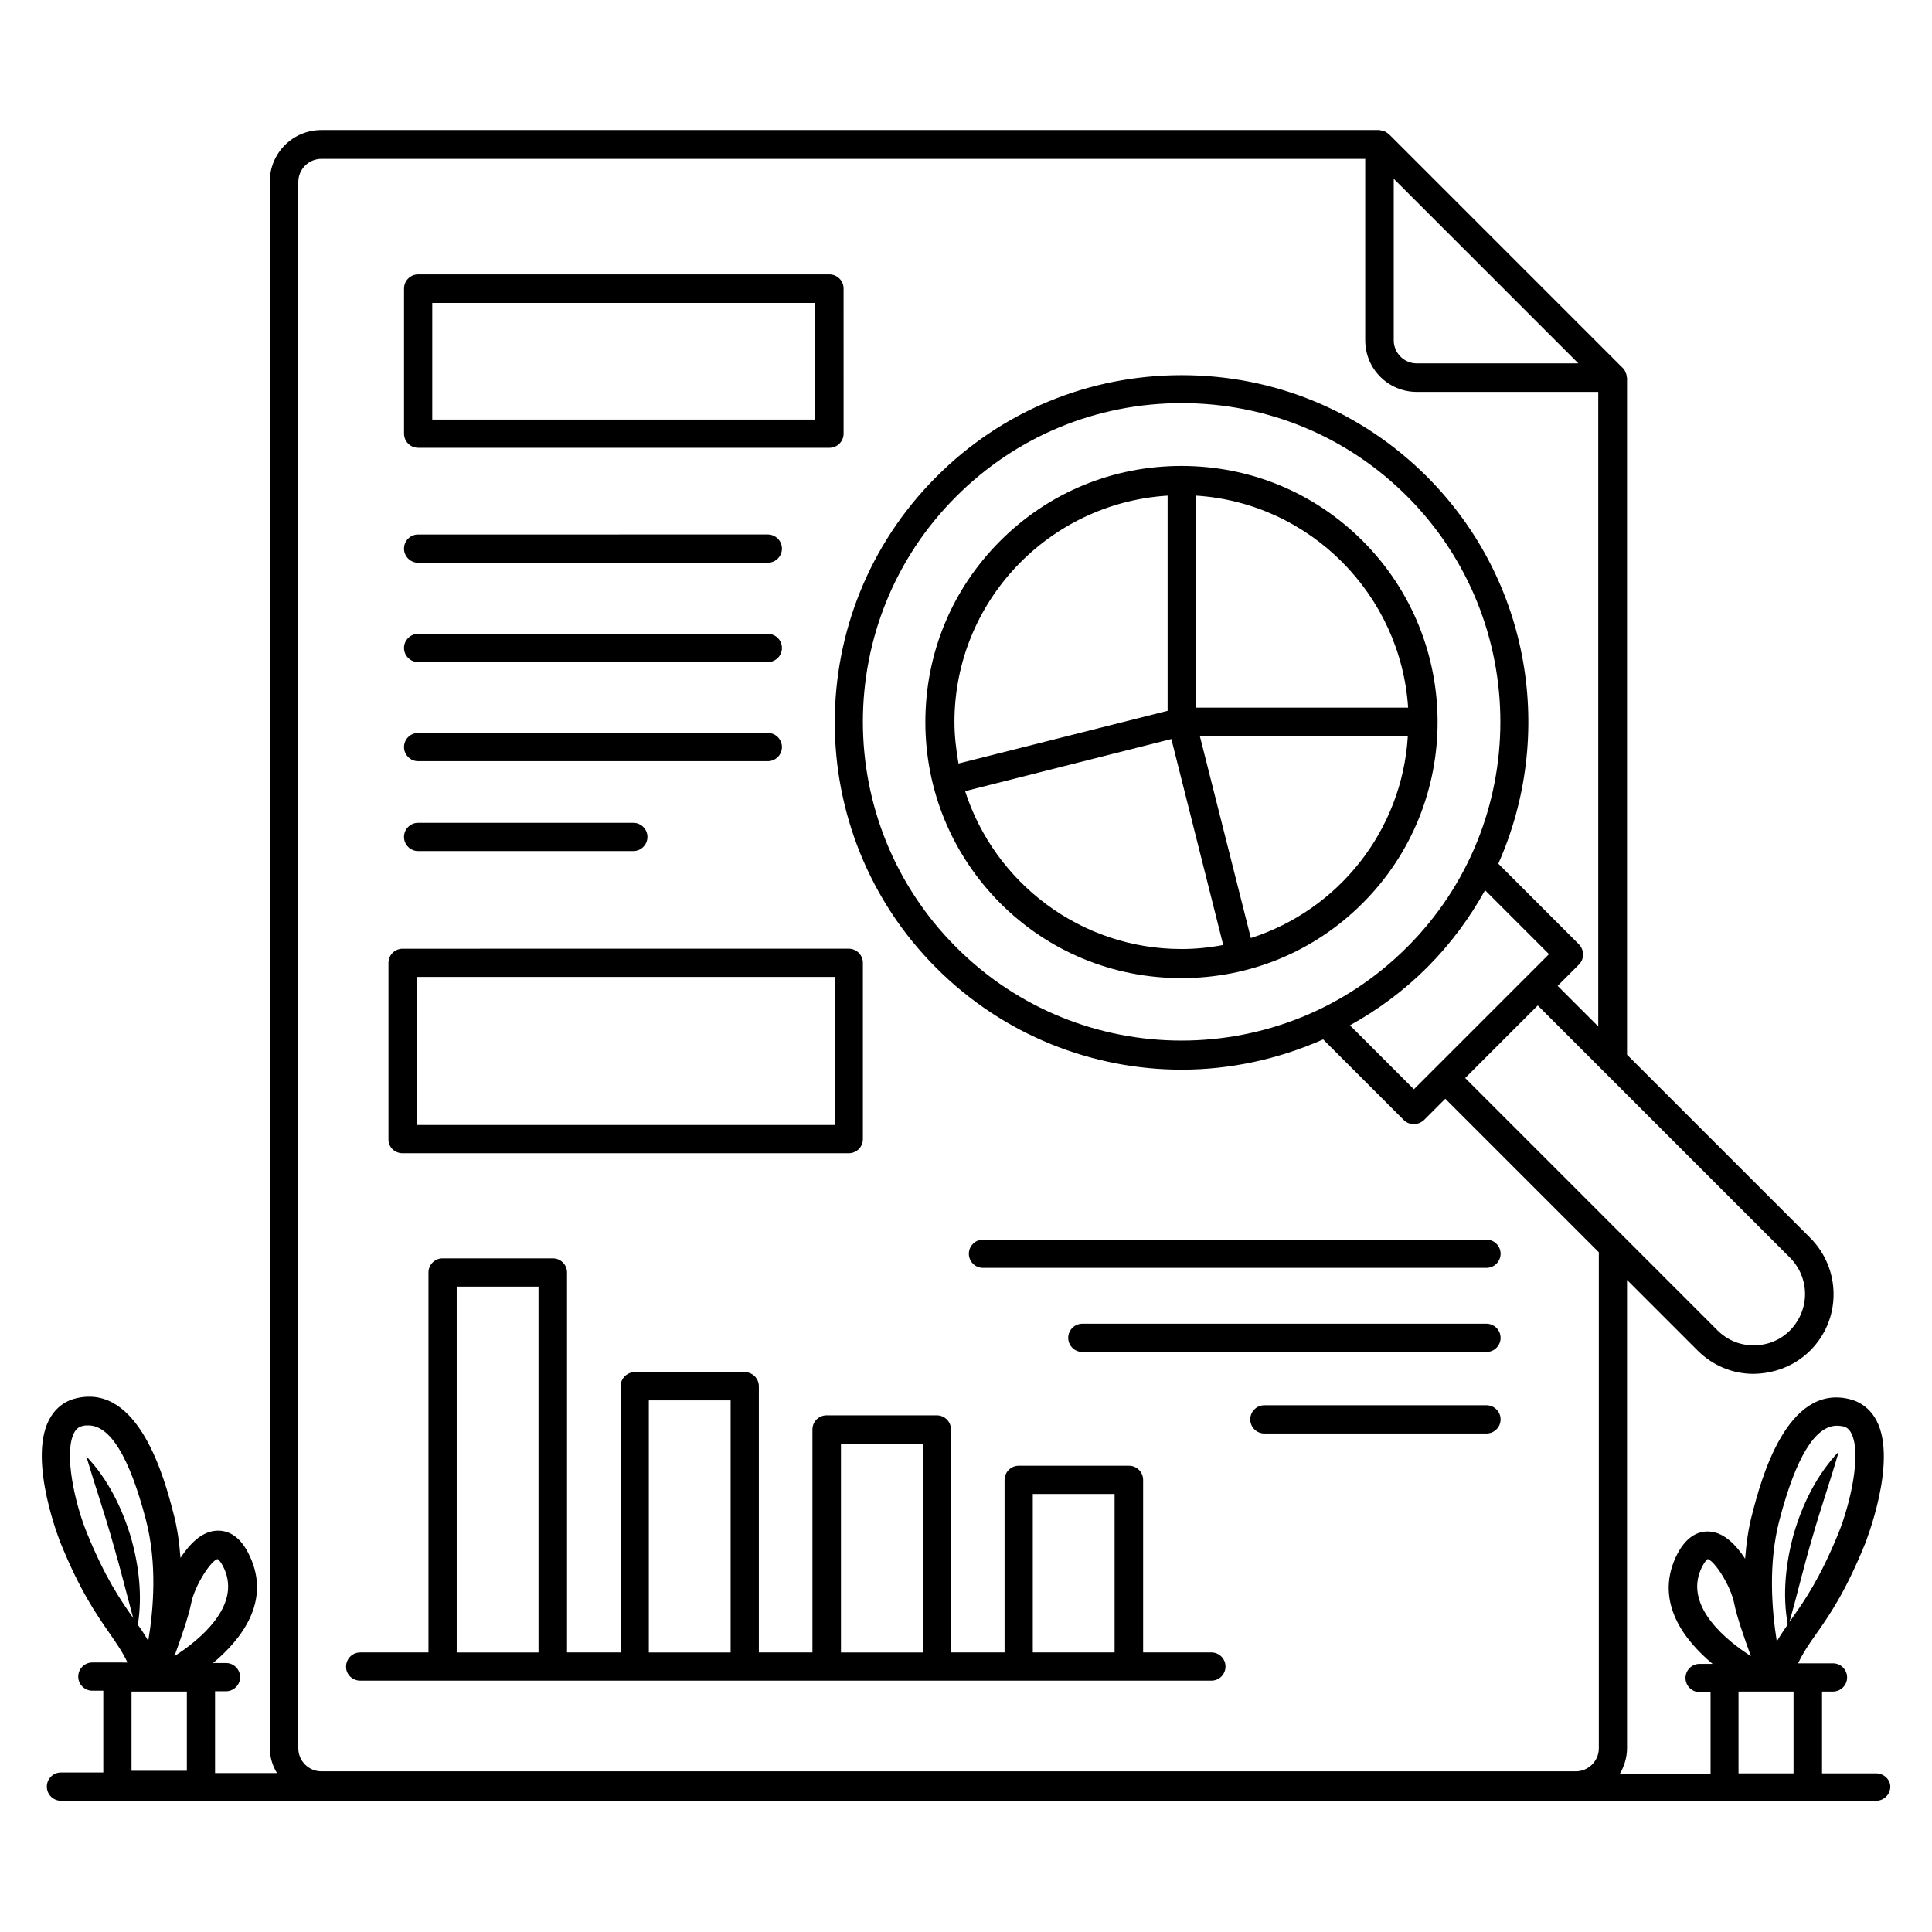
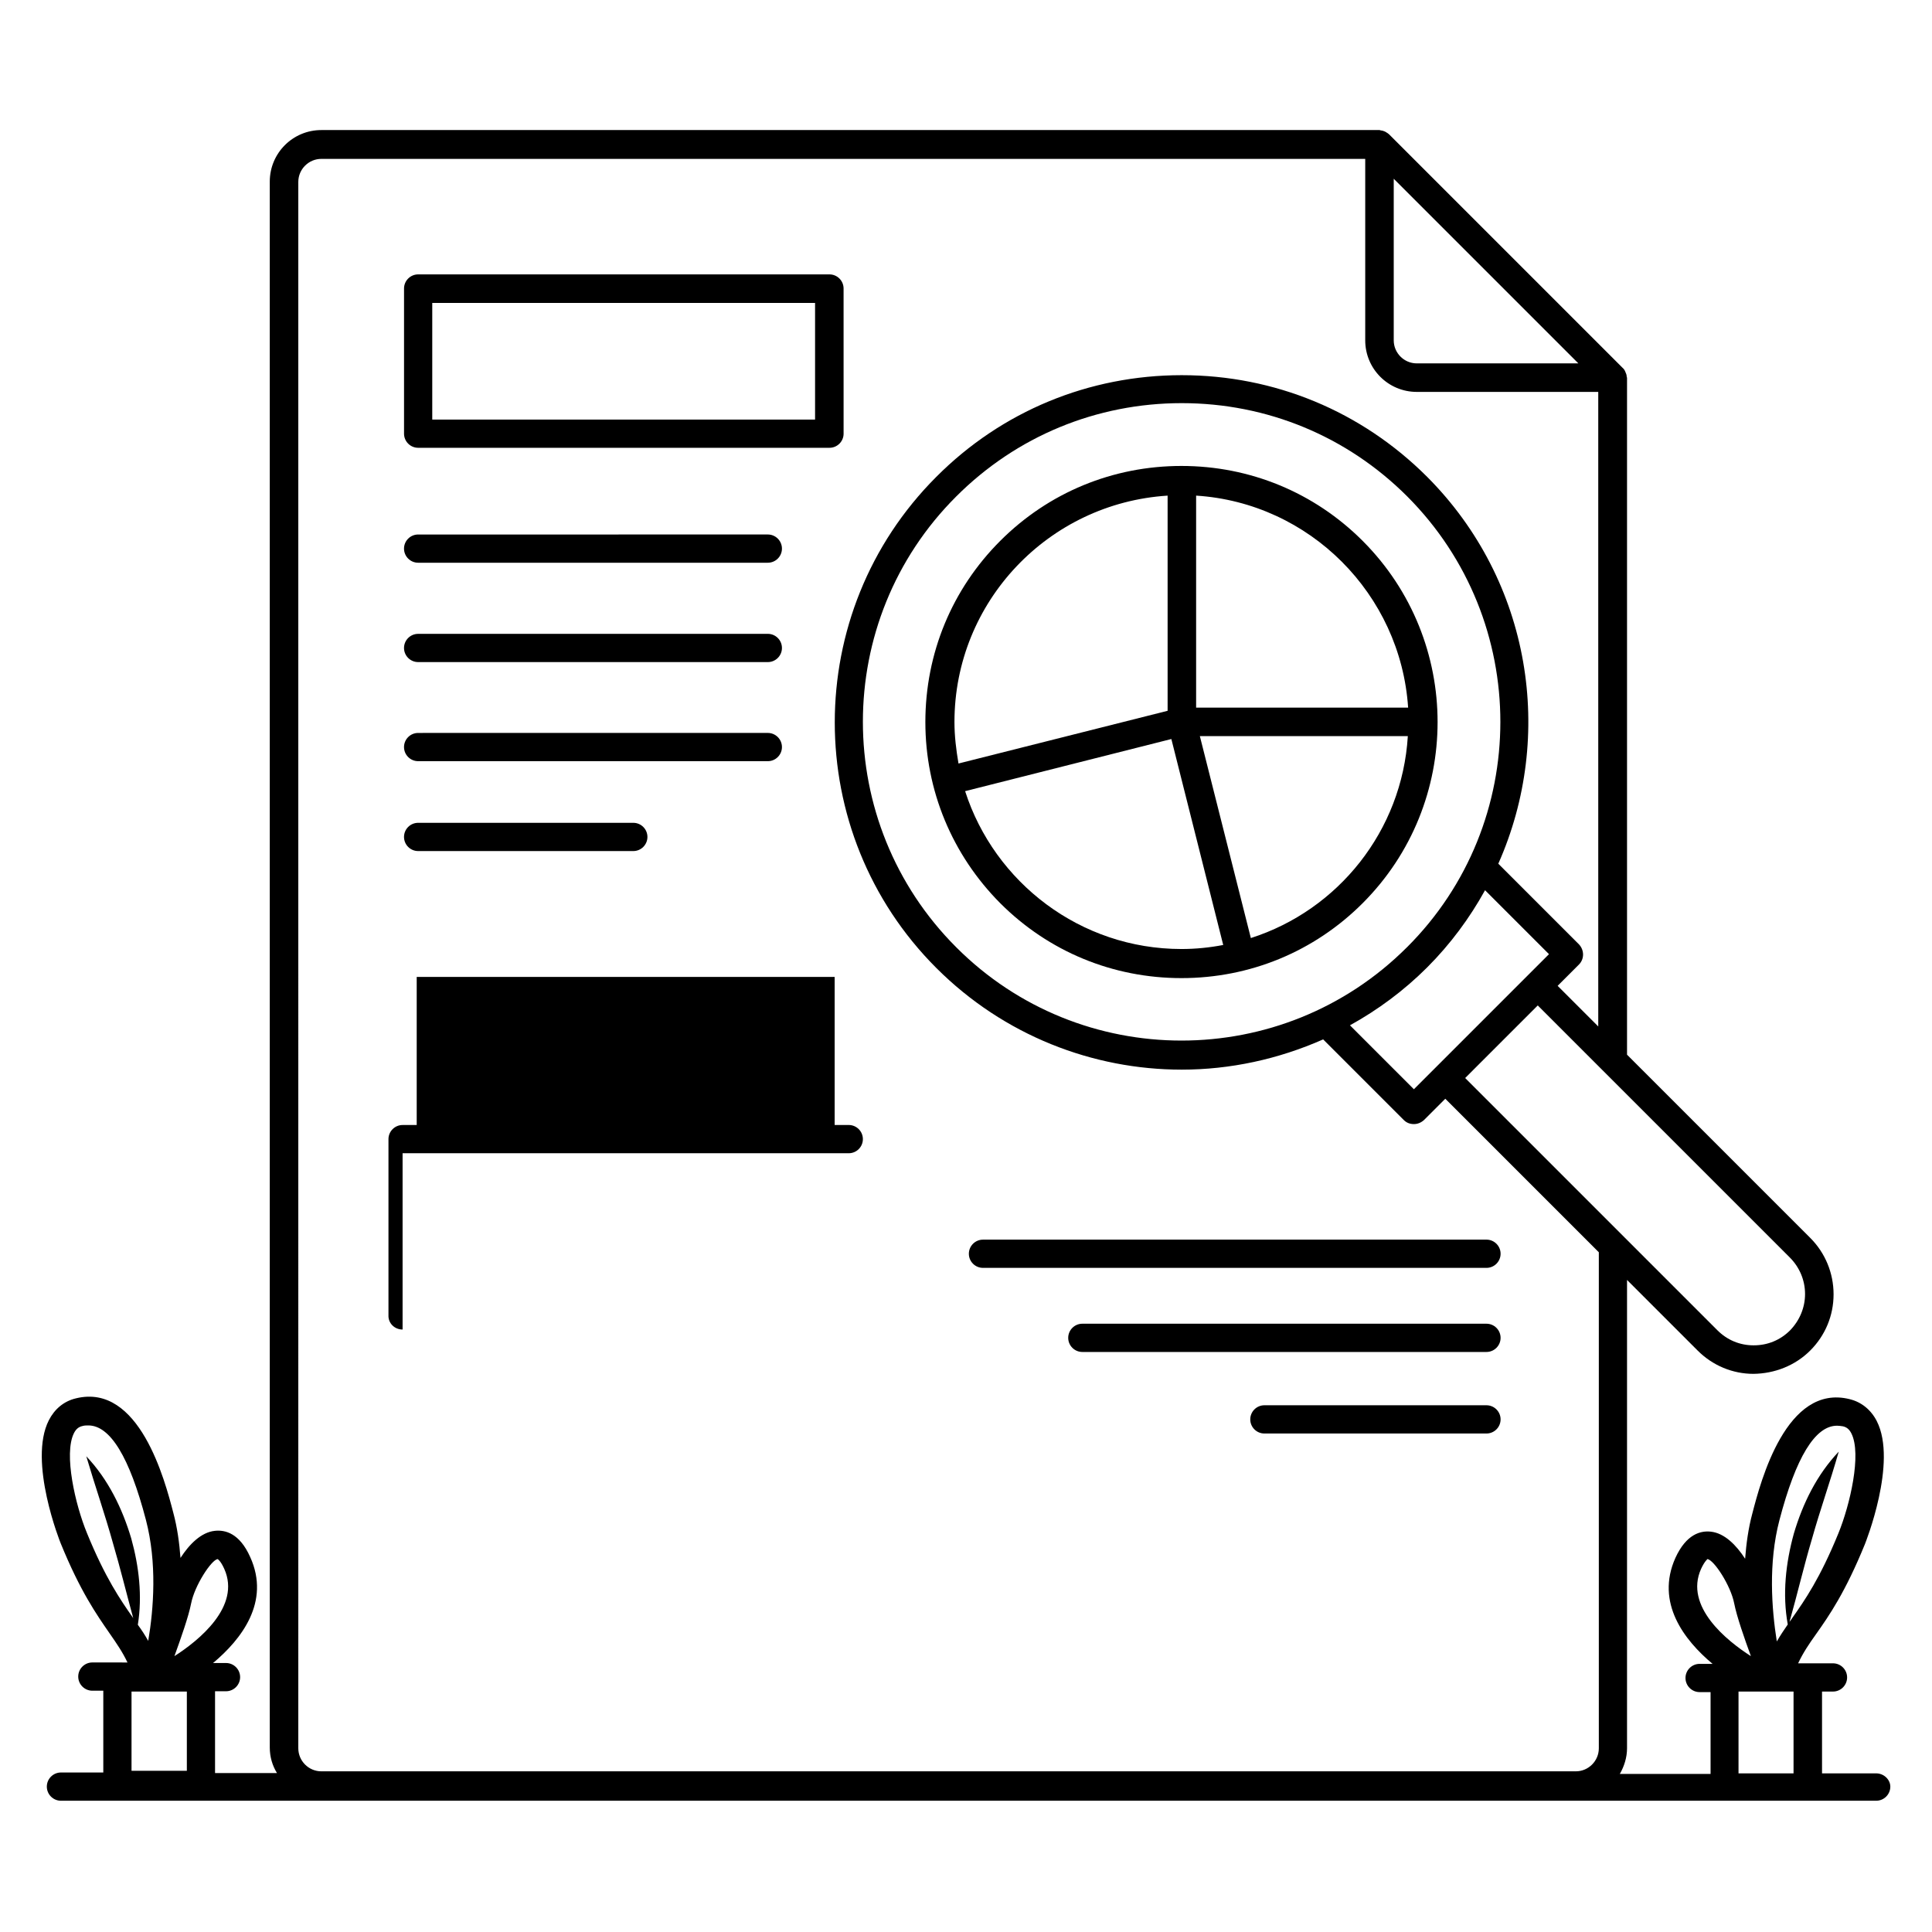
<svg xmlns="http://www.w3.org/2000/svg" fill="#000000" width="800px" height="800px" version="1.1" viewBox="144 144 512 512">
  <g>
    <path d="m641.21 613.96h-14.352v-21.68h2.902c2.062 0 3.742-1.68 3.742-3.742s-1.68-3.742-3.742-3.742h-6.566-0.078-2.594c1.297-2.75 2.824-5.039 4.734-7.711 3.512-4.961 7.785-11.145 12.977-23.895 0.078-0.23 8.703-21.68 3.129-32.594-1.527-2.977-4.047-5.039-7.176-5.801-16.793-4.199-23.586 21.754-25.801 30.305-1.07 3.969-1.602 8.016-1.91 11.984-2.367-3.664-5.496-6.793-9.082-7.176-2.672-0.305-6.488 0.609-9.391 6.945-5.344 11.91 2.367 21.832 9.848 28.09h-3.434c-2.062 0-3.742 1.68-3.742 3.742s1.68 3.742 3.742 3.742h2.902v21.68l-24.047 0.004c1.145-1.984 1.91-4.352 1.91-6.793v-124.12l18.703 18.703c3.969 3.969 9.238 6.184 14.809 6.184 5.574-0.078 10.992-2.137 15.039-6.184 3.969-3.969 6.184-9.238 6.184-14.887 0-5.648-2.215-10.992-6.184-14.961l-48.551-48.551v-179.39c0-0.078-0.078-0.152-0.078-0.23 0-0.305-0.078-0.688-0.23-0.992-0.078-0.152-0.078-0.23-0.152-0.383-0.152-0.383-0.383-0.762-0.762-1.07l-61.754-61.754c-0.305-0.305-0.688-0.535-1.07-0.762-0.078-0.078-0.23-0.078-0.383-0.152-0.227-0.148-0.609-0.148-0.914-0.227-0.078 0-0.152-0.078-0.23-0.078l-280.45 0.004c-7.559 0-13.664 6.106-13.664 13.664v414.96c0 2.519 0.688 4.809 1.91 6.793l-16.414-0.004v-21.68h2.902c2.062 0 3.742-1.68 3.742-3.742s-1.68-3.742-3.742-3.742l-3.434 0.008c7.481-6.258 15.266-16.184 9.848-28.09-2.824-6.336-6.641-7.25-9.391-6.945-3.586 0.383-6.719 3.512-9.082 7.176-0.305-3.969-0.84-8.016-1.91-11.984-2.215-8.551-9.008-34.426-25.801-30.305-3.207 0.762-5.648 2.824-7.176 5.801-5.574 10.914 3.055 32.441 3.129 32.594 5.191 12.746 9.543 18.93 12.977 23.895 1.91 2.75 3.434 4.961 4.734 7.711l-2.672-0.008h-6.641c-2.062 0-3.742 1.68-3.742 3.742s1.68 3.742 3.742 3.742h2.902v21.68l-11.223-0.004c-2.062 0-3.742 1.68-3.742 3.742s1.68 3.742 3.742 3.742h481.06c2.062 0 3.742-1.68 3.742-3.742 0-1.832-1.68-3.512-3.742-3.512zm-18.852-127.02c0 3.586-1.449 7.023-3.969 9.617-2.594 2.594-5.953 3.969-9.617 3.969h-0.078c-3.586 0-6.945-1.375-9.543-3.969l-66.867-66.867 19.238-19.238 66.793 66.793c2.59 2.594 4.043 6.031 4.043 9.695zm-103.66-54.277-16.945-16.945c7.328-4.047 14.273-9.16 20.457-15.344 6.184-6.184 11.297-13.129 15.344-20.457l16.945 16.945zm-1.832-37.633c-32.977 32.977-86.562 32.977-119.46 0-32.977-32.977-32.977-86.562 0-119.46 15.953-15.953 37.176-24.734 59.77-24.734s43.816 8.777 59.77 24.734c32.902 32.98 32.902 86.566-0.074 119.46zm-3.512-203.66 48.93 48.93h-42.824c-3.359 0-6.106-2.75-6.106-6.106zm-290.3 0.84c0-3.359 2.75-6.106 6.106-6.106h276.64v48.09c0 7.559 6.106 13.664 13.664 13.664h48.09v168.16l-10.762-10.762 5.648-5.648c1.449-1.449 1.449-3.816 0-5.344l-21.375-21.375c15.039-33.816 8.777-74.809-18.855-102.52-17.406-17.406-40.457-26.945-65.039-26.945-24.578 0-47.711 9.543-65.039 26.945-35.879 35.879-35.879 94.273 0 130.15 17.938 17.938 41.527 26.945 65.039 26.945 12.824 0 25.57-2.75 37.48-8.016l21.375 21.375c0.762 0.762 1.68 1.07 2.672 1.07 0.992 0 1.91-0.383 2.672-1.07l5.648-5.648 40.688 40.688v131.45c0 3.359-2.75 6.106-6.106 6.106h-332.44c-3.359 0-6.106-2.75-6.106-6.106zm-21.375 364.96s0.762 0.383 1.754 2.594c4.504 10-6.871 19.082-13.207 23.129 1.68-4.656 3.742-10.457 4.426-13.969 0.922-4.731 5.348-11.523 7.027-11.754zm-34.656-6.945c-3.055-7.406-6.184-20.914-3.434-26.41 0.535-1.07 1.223-1.68 2.289-1.91 0.535-0.152 0.992-0.152 1.527-0.152 5.801 0 10.914 8.398 15.266 25.039 2.977 11.375 2.062 23.512 0.609 32.062-0.84-1.527-1.754-2.902-2.75-4.273 1.223-7.633 0.305-15.496-1.754-22.902-2.367-7.938-6.106-15.648-11.91-21.754 2.367 8.016 4.961 15.418 7.098 23.129 1.91 6.488 3.512 13.055 5.344 19.77-0.078-0.078-0.078-0.152-0.152-0.23-3.199-4.582-7.246-10.383-12.133-22.367zm17.102 42.059h9.391v20.992h-14.66v-20.992zm431.44-45.418c4.352-16.641 9.465-25.039 15.266-25.039 0.535 0 0.992 0.078 1.527 0.152 1.07 0.23 1.754 0.84 2.289 1.91 2.75 5.496-0.383 18.93-3.434 26.41-4.887 11.984-8.93 17.785-12.215 22.441-0.23 0.383-0.457 0.688-0.762 1.07 2.137-7.559 3.816-14.809 5.953-21.984 2.137-7.633 4.809-15.113 7.098-23.129-5.801 6.106-9.543 13.742-11.91 21.754-2.137 7.785-3.055 16.031-1.602 24.047-0.992 1.449-1.984 2.902-2.902 4.504-1.367-8.625-2.285-20.762 0.691-32.137zm-20.762 12.898c0.992-2.137 1.68-2.519 1.68-2.594 1.754 0.23 6.184 7.023 7.098 11.754 0.688 3.512 2.75 9.391 4.426 13.969-6.332-4.043-17.707-13.129-13.203-23.129zm9.922 54.199v-21.68h14.582v21.68z" />
-     <path d="m250.69 449.62h118.24c2.062 0 3.742-1.68 3.742-3.742v-46.719c0-2.062-1.68-3.742-3.742-3.742l-118.24 0.004c-2.062 0-3.742 1.68-3.742 3.742v46.719c-0.074 2.059 1.605 3.738 3.742 3.738zm3.742-46.719h110.76v39.234l-110.76 0.004z" />
+     <path d="m250.69 449.62h118.24c2.062 0 3.742-1.68 3.742-3.742c0-2.062-1.68-3.742-3.742-3.742l-118.24 0.004c-2.062 0-3.742 1.68-3.742 3.742v46.719c-0.074 2.059 1.605 3.738 3.742 3.738zm3.742-46.719h110.76v39.234l-110.76 0.004z" />
    <path d="m505.11 287.33c-12.824-12.824-29.848-19.848-48.016-19.848-18.168 0-35.191 7.023-48.016 19.848s-19.848 29.848-19.848 48.016 7.098 35.191 19.848 48.016c12.824 12.824 29.848 19.848 48.016 19.848 18.168 0 35.191-7.023 48.016-19.848 26.488-26.488 26.488-69.543 0-96.031zm-108.17 48.016c0-31.906 24.961-58.016 56.488-60v57.023l-55.418 13.969c-0.613-3.59-1.07-7.254-1.07-10.992zm64.043-60c30.074 1.91 54.199 26.105 56.184 56.184h-56.184zm-6.562 64.504 13.742 54.578c-3.586 0.688-7.25 1.07-11.07 1.07-26.793 0-49.543-17.633-57.328-41.832zm21.066 52.746-13.512-53.512h55.113c-1.523 25.117-18.473 46.109-41.602 53.512z" />
    <path d="m254.81 262.67h109.01c2.062 0 3.742-1.68 3.742-3.742l-0.004-38.469c0-2.062-1.68-3.742-3.742-3.742h-109c-2.062 0-3.742 1.68-3.742 3.742v38.473c0.004 2.059 1.684 3.738 3.742 3.738zm3.742-38.395h101.45v30.914h-101.45z" />
    <path d="m254.81 293.13h92.672c2.062 0 3.742-1.68 3.742-3.742s-1.68-3.742-3.742-3.742l-92.672 0.004c-2.062 0-3.742 1.68-3.742 3.742 0.004 2.059 1.684 3.738 3.742 3.738z" />
    <path d="m254.81 319.46h92.672c2.062 0 3.742-1.68 3.742-3.742s-1.68-3.742-3.742-3.742l-92.672 0.004c-2.062 0-3.742 1.68-3.742 3.742 0.004 2.059 1.684 3.738 3.742 3.738z" />
    <path d="m254.81 345.72h92.672c2.062 0 3.742-1.68 3.742-3.742s-1.68-3.742-3.742-3.742l-92.672 0.004c-2.062 0-3.742 1.68-3.742 3.742 0.004 2.062 1.684 3.738 3.742 3.738z" />
    <path d="m254.81 369.54h57.023c2.062 0 3.742-1.68 3.742-3.742s-1.68-3.742-3.742-3.742h-57.023c-2.062 0-3.742 1.68-3.742 3.742 0.004 2.066 1.684 3.742 3.742 3.742z" />
    <path d="m404.5 480h133.43c2.062 0 3.742-1.68 3.742-3.742s-1.68-3.742-3.742-3.742l-133.43 0.004c-2.062 0-3.742 1.68-3.742 3.742 0 2.059 1.68 3.738 3.742 3.738z" />
    <path d="m537.93 494.8h-107.1c-2.062 0-3.742 1.68-3.742 3.742s1.68 3.742 3.742 3.742h107.1c2.062 0 3.742-1.68 3.742-3.742s-1.68-3.742-3.742-3.742z" />
    <path d="m537.93 516.41h-58.855c-2.062 0-3.742 1.68-3.742 3.742s1.68 3.742 3.742 3.742h58.855c2.062 0 3.742-1.68 3.742-3.742s-1.68-3.742-3.742-3.742z" />
-     <path d="m239.46 589.39h225.57c2.062 0 3.742-1.68 3.742-3.742s-1.68-3.742-3.742-3.742h-18.09v-45.723c0-2.062-1.68-3.742-3.742-3.742h-29.234c-2.062 0-3.742 1.68-3.742 3.742v45.723h-14.199v-59.082c0-2.062-1.68-3.742-3.742-3.742h-29.234c-2.062 0-3.742 1.68-3.742 3.742v59.082h-14.199v-70.535c0-2.062-1.68-3.742-3.742-3.742l-29.152 0.004c-2.062 0-3.742 1.68-3.742 3.742v70.535h-14.199v-100.69c0-2.062-1.68-3.742-3.742-3.742h-29.234c-2.062 0-3.742 1.68-3.742 3.742v100.69h-18.09c-2.062 0-3.742 1.68-3.742 3.742-0.074 2.059 1.684 3.738 3.742 3.738zm178.24-49.465h21.68v41.984h-21.68zm-50.836-13.359h21.68v55.344h-21.68zm-50.918-11.449h21.68v66.793h-21.68zm-50.914-30.152h21.68v96.945h-21.68z" />
  </g>
</svg>